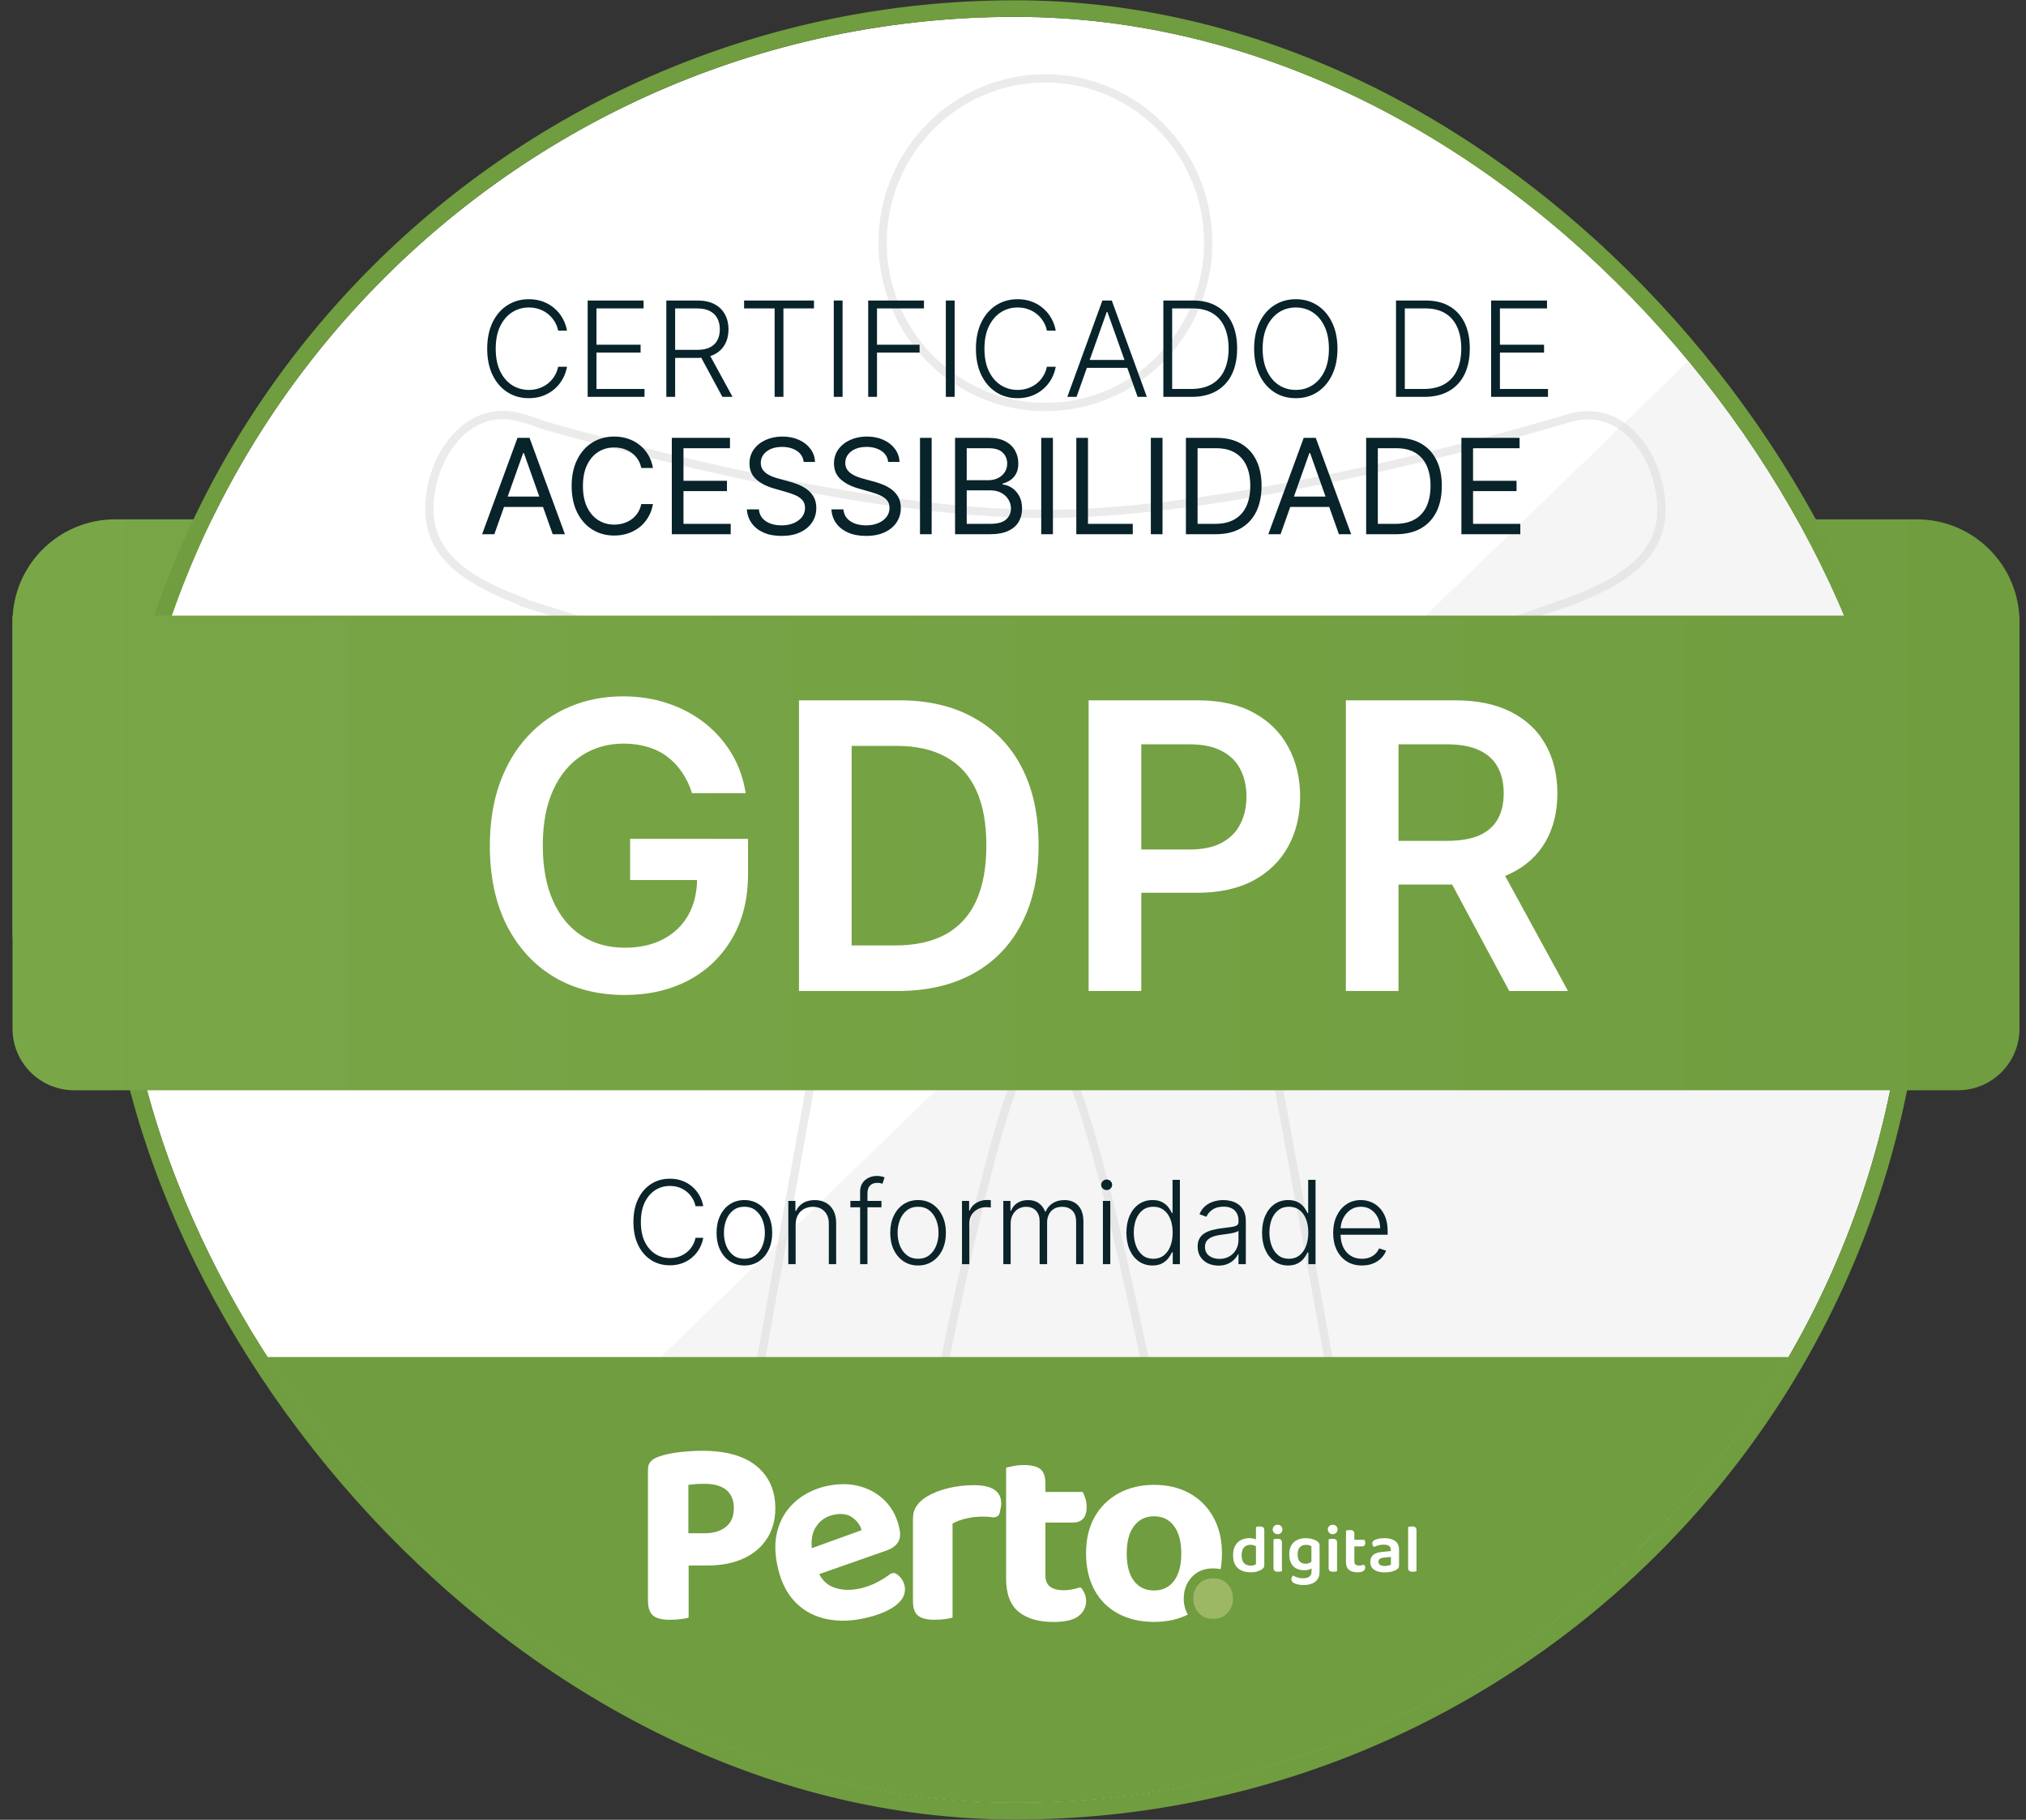
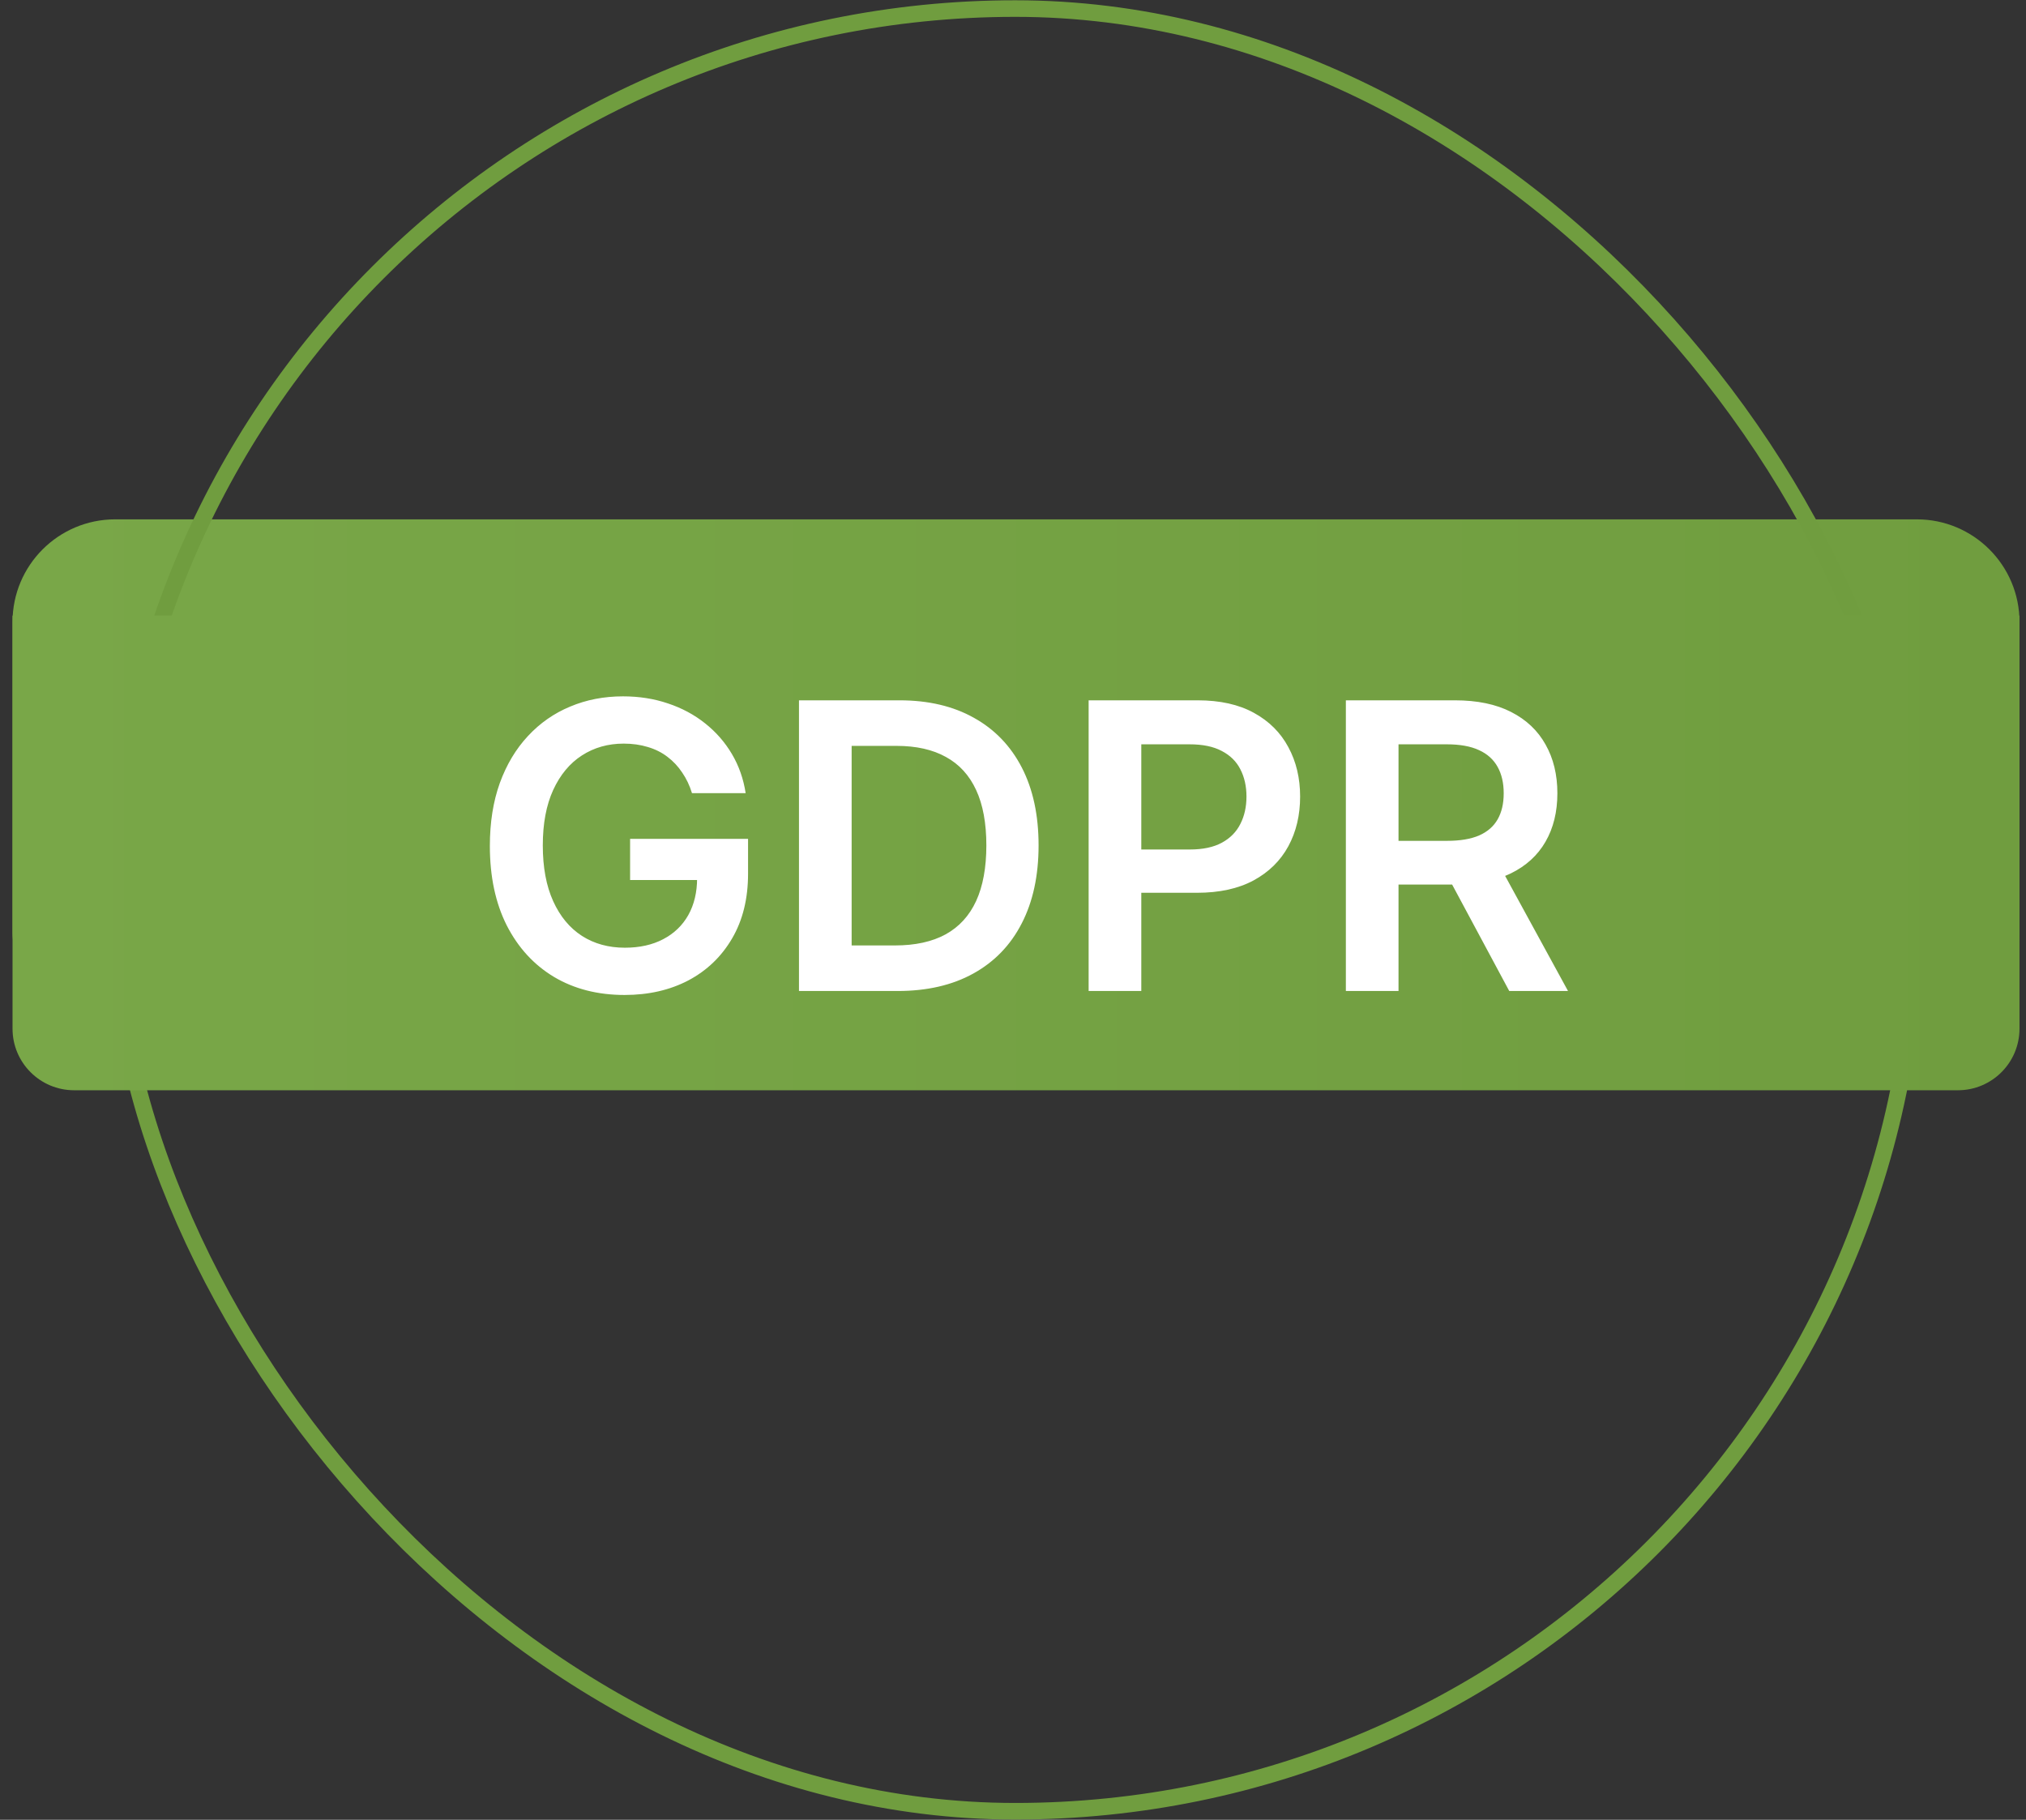
<svg xmlns="http://www.w3.org/2000/svg" width="118" height="106" viewBox="0 0 118 106" fill="none">
  <rect x="0" y="0" width="118" height="106" fill="#333333" stroke="none" />
  <path d="M0.73 36.23C0.73 32.928 3.406 30.251 6.708 30.251H111.642C114.944 30.251 117.621 32.928 117.621 36.23V54.313C117.621 56.294 116.015 57.9 114.034 57.9H4.317C2.336 57.9 0.73 56.294 0.73 54.313L0.73 36.23Z" fill="url(#paint0_linear_233_1827)" />
  <g clip-path="url(#clip0_233_1827)">
-     <rect x="7.113" y="0.981" width="104.037" height="104.037" rx="52.019" fill="white" />
    <path d="M60.887 4.565C66.117 4.565 70.369 8.853 70.369 14.136C70.369 19.419 66.117 23.707 60.887 23.707C55.657 23.707 51.406 19.419 51.406 14.136C51.406 8.853 55.657 4.566 60.887 4.565Z" stroke="#BABABA" stroke-opacity="0.3" stroke-width="0.482" />
-     <path d="M26.487 25.538C27.415 24.472 28.714 23.894 30.258 24.304H30.259C30.717 24.424 31.177 24.578 31.621 24.751L31.632 24.755L31.642 24.758C36.205 26.071 50.508 29.936 60.808 29.936C71.908 29.936 87.619 25.474 90.845 24.512H90.846C91.018 24.46 91.19 24.407 91.362 24.355L91.413 24.342L91.5 24.324L91.508 24.323L91.515 24.321C93.058 23.911 94.357 24.494 95.285 25.564C96.221 26.642 96.768 28.205 96.768 29.694C96.768 31.151 96.116 32.222 95.117 33.067C94.234 33.813 93.086 34.377 91.885 34.857L91.367 35.059L91.362 35.06C91.283 35.093 91.194 35.121 91.127 35.135L91.111 35.139L91.095 35.145L75.59 40.61L75.585 40.612C74.572 40.995 73.842 41.388 73.337 41.736C72.839 42.08 72.542 42.391 72.42 42.615L72.391 42.669V42.676C72.169 43.103 71.675 44.546 72.202 48.44L72.325 49.269L73.33 57.145L73.332 57.159L78.975 87.769L78.977 87.775C79.03 88.025 79.079 88.243 79.112 88.478V88.478C79.311 89.829 78.919 91.153 78.017 92.14C77.116 93.126 75.69 93.791 73.795 93.791C72.158 93.791 71.001 93.226 70.169 92.287C69.433 91.457 68.938 90.319 68.608 88.981L68.476 88.394C68.475 88.391 68.474 88.386 68.473 88.38C68.471 88.367 68.467 88.346 68.462 88.32C68.453 88.268 68.439 88.191 68.42 88.09C68.383 87.887 68.328 87.59 68.257 87.212C68.115 86.456 67.91 85.377 67.656 84.082C67.15 81.492 66.448 78.038 65.67 74.584C64.893 71.131 64.038 67.671 63.225 65.072C62.819 63.775 62.42 62.682 62.042 61.91C61.854 61.526 61.665 61.209 61.477 60.984C61.297 60.771 61.073 60.589 60.808 60.589C60.543 60.589 60.32 60.772 60.141 60.985C59.953 61.21 59.767 61.526 59.58 61.911C59.207 62.683 58.813 63.776 58.413 65.073C57.613 67.672 56.775 71.132 56.015 74.585C55.255 78.04 54.57 81.494 54.076 84.084C53.83 85.379 53.63 86.458 53.492 87.214C53.424 87.591 53.37 87.888 53.334 88.091C53.316 88.192 53.301 88.27 53.292 88.322C53.288 88.348 53.285 88.368 53.282 88.381L53.279 88.397C52.962 89.989 52.436 91.338 51.593 92.287C50.759 93.226 49.598 93.791 47.96 93.791C46.066 93.791 44.644 93.126 43.745 92.142C42.846 91.157 42.454 89.838 42.643 88.497L42.675 88.28C42.692 88.193 42.71 88.105 42.728 88.018V88.013L48.302 57.123L48.303 57.111L49.31 49.226C49.405 48.586 49.598 47.339 49.677 46.019C49.755 44.706 49.725 43.275 49.349 42.294L49.348 42.292C49.225 41.976 49.036 41.631 48.652 41.281C48.271 40.935 47.708 40.593 46.849 40.263L46.842 40.26L46.834 40.258L30.474 35.106V35.065L30.32 35.006C28.953 34.482 27.618 33.867 26.627 33.018C25.645 32.175 25.005 31.108 25.005 29.659C25.005 28.17 25.552 26.612 26.487 25.538ZM72.444 42.596L72.441 42.599L72.442 42.597L72.443 42.596H72.444Z" stroke="#BABABA" stroke-opacity="0.3" stroke-width="0.482" />
    <rect opacity="0.29" width="86.432" height="115.498" transform="matrix(0.761 0.649 -0.718 0.696 109.73 9.977)" fill="#DEDEDE" />
    <rect x="12.523" y="79.045" width="94.387" height="28.663" fill="#709D3F" />
    <path d="M44.074 85.405C43.352 84.805 42.29 84.505 40.888 84.505C40.503 84.505 40.072 84.531 39.594 84.583C39.116 84.635 38.706 84.724 38.364 84.849C38.176 84.912 38.026 85.001 37.912 85.115C37.797 85.23 37.74 85.387 37.74 85.585V93.222C37.74 93.639 37.836 93.931 38.029 94.098C38.221 94.265 38.55 94.349 39.018 94.349C39.236 94.349 39.449 94.335 39.657 94.309C39.84 94.286 39.979 94.26 40.074 94.234C40.114 94.223 40.108 94.182 40.108 94.182V91.187H41.184C42.014 91.187 42.726 91.049 43.318 90.772C43.91 90.496 44.364 90.107 44.681 89.607C44.998 89.106 45.157 88.522 45.157 87.854C45.157 86.821 44.795 86.005 44.074 85.405ZM42.282 88.934C41.975 89.184 41.557 89.309 41.028 89.309H40.093V86.492C40.238 86.472 40.386 86.456 40.537 86.445C40.687 86.435 40.856 86.43 41.043 86.43C41.594 86.43 42.014 86.55 42.305 86.79C42.596 87.03 42.742 87.384 42.742 87.854C42.742 88.323 42.588 88.683 42.282 88.934Z" fill="white" />
    <path d="M52.443 91.882C52.352 91.779 52.25 91.696 52.137 91.635C52.091 91.61 51.917 91.635 51.875 91.667C51.682 91.816 51.44 91.971 51.15 92.131C50.796 92.326 50.404 92.465 49.976 92.548C49.445 92.65 48.963 92.618 48.53 92.451C48.183 92.318 47.912 92.064 47.715 91.688L51.614 90.321C51.912 90.221 52.132 90.073 52.275 89.875C52.417 89.678 52.458 89.42 52.397 89.103C52.276 88.468 52.022 87.938 51.634 87.513C51.246 87.088 50.763 86.785 50.184 86.604C49.605 86.424 48.963 86.401 48.26 86.536C47.78 86.628 47.333 86.794 46.919 87.033C46.504 87.272 46.151 87.582 45.858 87.962C45.566 88.342 45.361 88.793 45.243 89.315C45.126 89.837 45.13 90.425 45.255 91.081C45.425 91.973 45.745 92.681 46.215 93.207C46.685 93.733 47.263 94.084 47.947 94.26C48.631 94.437 49.365 94.45 50.151 94.299C50.692 94.195 51.164 94.051 51.568 93.867C51.972 93.683 52.274 93.466 52.475 93.215C52.675 92.964 52.746 92.684 52.688 92.377C52.653 92.192 52.571 92.028 52.443 91.882ZM47.539 88.913C47.785 88.542 48.138 88.312 48.597 88.224C49.035 88.14 49.391 88.199 49.662 88.402C49.933 88.604 50.106 88.847 50.181 89.13L47.282 90.177C47.23 89.671 47.315 89.25 47.539 88.913Z" fill="white" />
    <path d="M56.725 86.508C56.196 86.508 55.689 86.568 55.206 86.688C54.723 86.808 54.31 86.972 53.968 87.181C53.718 87.337 53.523 87.517 53.383 87.721C53.243 87.924 53.173 88.172 53.173 88.464V93.268C53.173 93.675 53.274 93.957 53.477 94.114C53.679 94.27 53.999 94.348 54.435 94.348C54.653 94.348 54.855 94.335 55.042 94.309C55.23 94.283 55.375 94.254 55.479 94.223V88.746C55.697 88.621 55.962 88.522 56.273 88.448C56.585 88.376 56.897 88.339 57.208 88.339C57.385 88.339 57.548 88.347 57.699 88.362C57.744 88.367 57.801 88.39 57.881 88.384C57.933 88.38 58.076 88.36 58.166 88.251C58.208 88.2 58.223 88.148 58.244 88.041C58.293 87.8 58.314 87.68 58.314 87.572C58.314 86.863 57.785 86.508 56.725 86.508Z" fill="white" />
    <path d="M62.983 92.506C62.97 92.49 62.919 92.446 62.841 92.476C62.727 92.52 62.628 92.542 62.47 92.574C62.288 92.611 62.119 92.629 61.964 92.629C61.621 92.629 61.356 92.561 61.169 92.425C60.982 92.29 60.889 92.076 60.889 91.784V88.685H62.509C62.748 88.685 62.937 88.612 63.078 88.466C63.218 88.32 63.288 88.09 63.288 87.777C63.288 87.59 63.262 87.417 63.21 87.261C63.166 87.127 63.113 87.025 63.077 86.94C63.06 86.901 63.02 86.901 63.02 86.901H60.889V86.431C60.889 86.014 60.79 85.727 60.593 85.571C60.395 85.414 60.073 85.336 59.627 85.336C59.419 85.336 59.221 85.354 59.035 85.391C58.901 85.417 58.789 85.442 58.698 85.465C58.671 85.472 58.645 85.478 58.622 85.485C58.595 85.494 58.598 85.516 58.598 85.516V91.94C58.598 92.838 58.84 93.484 59.323 93.881C59.806 94.277 60.483 94.475 61.356 94.475C62.041 94.475 62.53 94.36 62.821 94.131C63.111 93.902 63.257 93.609 63.257 93.255C63.257 93.077 63.223 92.921 63.156 92.785C63.099 92.671 63.051 92.59 62.983 92.506Z" fill="white" />
    <path d="M70.671 88.376C70.339 87.776 69.877 87.312 69.285 86.983C68.693 86.655 68.002 86.49 67.213 86.49C66.433 86.49 65.745 86.655 65.148 86.983C64.551 87.312 64.086 87.771 63.754 88.36C63.421 88.95 63.255 89.657 63.255 90.481C63.255 91.305 63.419 92.017 63.746 92.617C64.073 93.217 64.535 93.676 65.133 93.994C65.73 94.312 66.423 94.472 67.213 94.472C67.96 94.472 68.617 94.33 69.184 94.047C69.025 93.774 68.945 93.462 68.945 93.11C68.945 92.618 69.1 92.203 69.411 91.864C69.722 91.525 70.136 91.356 70.652 91.356C70.808 91.356 70.955 91.371 71.092 91.4C71.144 91.111 71.17 90.804 71.17 90.481C71.17 89.678 71.004 88.976 70.671 88.376ZM68.381 92.077C68.101 92.453 67.711 92.641 67.213 92.641C66.714 92.641 66.325 92.455 66.044 92.085C65.764 91.715 65.623 91.18 65.623 90.481C65.623 89.792 65.766 89.26 66.052 88.885C66.337 88.509 66.724 88.321 67.213 88.321C67.711 88.321 68.101 88.512 68.381 88.892C68.662 89.273 68.802 89.803 68.802 90.481C68.802 91.169 68.662 91.702 68.381 92.077Z" fill="white" />
    <path d="M69.501 93.112C69.501 92.781 69.606 92.502 69.815 92.274C70.024 92.046 70.303 91.932 70.65 91.932C71.006 91.932 71.289 92.046 71.498 92.274C71.707 92.502 71.812 92.781 71.812 93.112C71.812 93.443 71.707 93.723 71.498 93.951C71.289 94.179 71.006 94.293 70.65 94.293C70.303 94.293 70.024 94.179 69.815 93.951C69.606 93.723 69.501 93.443 69.501 93.112Z" fill="#9CB865" />
    <path d="M73.574 88.963C73.532 88.93 73.463 88.913 73.368 88.913C73.323 88.913 73.281 88.917 73.24 88.925C73.199 88.933 73.169 88.94 73.151 88.945V89.667C73.118 89.653 73.082 89.64 73.042 89.628C72.961 89.605 72.872 89.593 72.775 89.593C72.598 89.593 72.437 89.628 72.292 89.698C72.147 89.768 72.032 89.877 71.946 90.026C71.86 90.174 71.817 90.364 71.817 90.594C71.817 90.819 71.859 91.005 71.944 91.153C72.028 91.299 72.148 91.408 72.302 91.478C72.456 91.549 72.638 91.584 72.846 91.584C72.986 91.584 73.111 91.567 73.22 91.534C73.329 91.501 73.416 91.463 73.479 91.421C73.534 91.386 73.575 91.35 73.6 91.311C73.625 91.273 73.637 91.225 73.637 91.166V89.14C73.637 89.055 73.616 88.996 73.574 88.963ZM73.024 91.17C72.974 91.186 72.913 91.194 72.842 91.194C72.681 91.194 72.553 91.147 72.458 91.051C72.363 90.956 72.316 90.805 72.316 90.598C72.316 90.452 72.338 90.334 72.383 90.242C72.428 90.151 72.49 90.085 72.569 90.044C72.648 90.003 72.737 89.982 72.834 89.982C72.924 89.982 73.003 89.997 73.072 90.026C73.1 90.038 73.126 90.052 73.151 90.066V91.115C73.116 91.136 73.074 91.154 73.024 91.17Z" fill="white" />
    <path d="M74.411 89.363C74.496 89.363 74.563 89.336 74.615 89.281C74.666 89.227 74.692 89.163 74.692 89.089C74.692 89.012 74.666 88.947 74.615 88.894C74.563 88.841 74.496 88.814 74.411 88.814C74.329 88.814 74.261 88.841 74.207 88.894C74.153 88.947 74.126 89.012 74.126 89.089C74.126 89.163 74.153 89.227 74.207 89.281C74.261 89.336 74.329 89.363 74.411 89.363Z" fill="white" />
    <path d="M74.398 89.633C74.351 89.633 74.306 89.636 74.266 89.643C74.225 89.649 74.194 89.657 74.173 89.665V91.326C74.173 91.411 74.195 91.469 74.24 91.503C74.285 91.536 74.352 91.552 74.442 91.552C74.489 91.552 74.533 91.549 74.572 91.542C74.612 91.536 74.642 91.528 74.663 91.52V89.863C74.663 89.776 74.642 89.716 74.6 89.683C74.558 89.649 74.49 89.633 74.398 89.633Z" fill="white" />
    <path d="M76.814 89.871C76.786 89.83 76.75 89.795 76.705 89.766C76.637 89.721 76.545 89.681 76.43 89.646C76.316 89.612 76.191 89.595 76.056 89.595C75.867 89.595 75.698 89.63 75.552 89.7C75.406 89.77 75.292 89.875 75.212 90.014C75.131 90.153 75.091 90.326 75.091 90.533C75.091 90.758 75.131 90.939 75.21 91.077C75.289 91.215 75.394 91.314 75.526 91.373C75.658 91.433 75.802 91.463 75.957 91.463C76.074 91.463 76.173 91.448 76.256 91.419C76.308 91.401 76.351 91.381 76.389 91.36V91.542C76.389 91.677 76.344 91.776 76.254 91.838C76.165 91.9 76.041 91.931 75.882 91.931C75.772 91.931 75.667 91.916 75.568 91.884C75.469 91.852 75.386 91.815 75.32 91.772C75.291 91.791 75.266 91.819 75.245 91.856C75.224 91.893 75.214 91.936 75.214 91.983C75.214 92.076 75.257 92.149 75.344 92.202C75.392 92.231 75.466 92.259 75.568 92.285C75.669 92.312 75.789 92.325 75.926 92.325C76.1 92.325 76.258 92.298 76.399 92.245C76.54 92.192 76.651 92.11 76.733 91.997C76.815 91.884 76.856 91.738 76.856 91.558V90.02C76.856 89.962 76.842 89.912 76.814 89.871ZM76.037 91.085C75.907 91.085 75.799 91.044 75.71 90.962C75.622 90.88 75.578 90.737 75.578 90.533C75.578 90.347 75.623 90.209 75.714 90.119C75.805 90.029 75.923 89.984 76.068 89.984C76.142 89.984 76.204 89.992 76.254 90.008C76.304 90.024 76.347 90.043 76.381 90.064V90.968C76.351 90.991 76.317 91.013 76.28 91.033C76.218 91.068 76.137 91.085 76.037 91.085Z" fill="white" />
    <path d="M77.622 89.362C77.706 89.362 77.774 89.335 77.826 89.28C77.877 89.226 77.903 89.162 77.903 89.088C77.903 89.011 77.877 88.946 77.826 88.893C77.774 88.84 77.706 88.814 77.622 88.814C77.54 88.814 77.472 88.84 77.418 88.893C77.364 88.946 77.337 89.011 77.337 89.088C77.337 89.162 77.364 89.226 77.418 89.28C77.472 89.335 77.54 89.362 77.622 89.362Z" fill="white" />
    <path d="M77.609 89.632C77.561 89.632 77.517 89.635 77.476 89.642C77.435 89.648 77.404 89.656 77.383 89.664V91.325C77.383 91.41 77.406 91.469 77.451 91.502C77.495 91.535 77.563 91.551 77.652 91.551C77.7 91.551 77.743 91.548 77.783 91.541C77.823 91.535 77.853 91.528 77.874 91.519V89.862C77.874 89.775 77.853 89.715 77.811 89.681C77.768 89.648 77.701 89.632 77.609 89.632Z" fill="white" />
    <path d="M79.439 91.135C79.404 91.151 79.363 91.164 79.314 91.175C79.265 91.185 79.22 91.191 79.177 91.191C79.082 91.191 79.009 91.172 78.958 91.135C78.906 91.098 78.881 91.036 78.881 90.948V90.074H79.347C79.398 90.074 79.439 90.057 79.47 90.024C79.502 89.991 79.518 89.941 79.518 89.875C79.518 89.838 79.512 89.802 79.5 89.768C79.488 89.734 79.477 89.707 79.466 89.688H78.881V89.347C78.881 89.262 78.859 89.203 78.817 89.17C78.775 89.137 78.708 89.12 78.616 89.12C78.571 89.12 78.528 89.124 78.487 89.132C78.446 89.14 78.415 89.148 78.394 89.156V90.984C78.394 91.196 78.454 91.349 78.574 91.443C78.694 91.537 78.858 91.584 79.067 91.584C79.22 91.584 79.332 91.559 79.405 91.508C79.477 91.458 79.514 91.395 79.514 91.318C79.514 91.275 79.506 91.24 79.49 91.21C79.474 91.181 79.457 91.156 79.439 91.135Z" fill="white" />
    <path d="M80.658 91.589C80.394 91.589 80.187 91.538 80.037 91.436C79.886 91.334 79.811 91.182 79.811 90.981C79.811 90.803 79.867 90.668 79.979 90.573C80.091 90.479 80.254 90.422 80.468 90.4L81.006 90.345V90.273C81.006 90.167 80.97 90.091 80.897 90.043C80.825 89.995 80.722 89.971 80.591 89.971C80.488 89.971 80.387 89.985 80.29 90.011C80.192 90.037 80.105 90.069 80.029 90.106C80.002 90.085 79.978 90.056 79.957 90.019C79.936 89.982 79.926 89.944 79.926 89.904C79.926 89.808 79.978 89.738 80.084 89.693C80.158 89.659 80.244 89.633 80.343 89.618C80.442 89.602 80.54 89.594 80.638 89.594C80.896 89.594 81.102 89.649 81.255 89.759C81.408 89.869 81.485 90.041 81.485 90.277V91.191C81.485 91.255 81.469 91.305 81.439 91.342C81.409 91.379 81.37 91.413 81.322 91.442C81.249 91.484 81.155 91.519 81.041 91.547C80.928 91.575 80.8 91.589 80.658 91.589ZM80.658 91.215C80.737 91.215 80.808 91.207 80.871 91.191C80.935 91.175 80.981 91.158 81.01 91.14V90.687L80.618 90.726C80.51 90.734 80.428 90.757 80.371 90.796C80.314 90.834 80.286 90.891 80.286 90.965C80.286 91.042 80.316 91.103 80.377 91.148C80.437 91.193 80.531 91.215 80.658 91.215Z" fill="white" />
-     <path d="M82.5 90.752L82.013 90.728V88.944C82.032 88.939 82.061 88.932 82.102 88.924C82.143 88.916 82.186 88.912 82.231 88.912C82.326 88.912 82.394 88.929 82.436 88.962C82.479 88.995 82.5 89.054 82.5 89.139V90.752ZM82.013 90.478L82.5 90.502V91.519C82.479 91.527 82.448 91.534 82.409 91.541C82.369 91.548 82.326 91.551 82.278 91.551C82.189 91.551 82.122 91.534 82.078 91.501C82.035 91.468 82.013 91.409 82.013 91.324V90.478Z" fill="white" />
-     <path d="M33.024 19.259H32.508C32.47 19.067 32.401 18.889 32.3 18.727C32.201 18.562 32.077 18.419 31.927 18.297C31.777 18.174 31.608 18.079 31.418 18.012C31.228 17.944 31.022 17.91 30.801 17.91C30.447 17.91 30.123 18.002 29.831 18.187C29.54 18.372 29.307 18.643 29.132 19.001C28.958 19.357 28.872 19.794 28.872 20.311C28.872 20.832 28.958 21.27 29.132 21.626C29.307 21.983 29.54 22.253 29.831 22.438C30.123 22.62 30.447 22.712 30.801 22.712C31.022 22.712 31.228 22.678 31.418 22.61C31.608 22.543 31.777 22.448 31.927 22.328C32.077 22.206 32.201 22.062 32.3 21.898C32.401 21.733 32.47 21.555 32.508 21.363H33.024C32.978 21.621 32.892 21.861 32.766 22.084C32.642 22.305 32.483 22.499 32.289 22.665C32.097 22.831 31.876 22.961 31.626 23.054C31.376 23.147 31.101 23.194 30.801 23.194C30.33 23.194 29.911 23.076 29.546 22.84C29.18 22.603 28.894 22.268 28.685 21.837C28.479 21.406 28.376 20.897 28.376 20.311C28.376 19.724 28.479 19.216 28.685 18.784C28.894 18.353 29.18 18.02 29.546 17.784C29.911 17.547 30.33 17.428 30.801 17.428C31.101 17.428 31.376 17.474 31.626 17.568C31.876 17.659 32.097 17.789 32.289 17.957C32.483 18.123 32.642 18.317 32.766 18.538C32.892 18.759 32.978 18.999 33.024 19.259ZM34.227 23.117V17.505H37.483V17.965H34.74V20.078H37.31V20.538H34.74V22.657H37.538V23.117H34.227ZM38.809 23.117V17.505H40.621C41.019 17.505 41.352 17.577 41.619 17.721C41.887 17.864 42.089 18.062 42.224 18.316C42.361 18.568 42.43 18.858 42.43 19.184C42.43 19.512 42.361 19.8 42.224 20.05C42.089 20.301 41.888 20.496 41.621 20.637C41.355 20.778 41.024 20.848 40.629 20.848H39.086V20.379H40.616C40.908 20.379 41.151 20.331 41.344 20.234C41.54 20.137 41.685 19.999 41.78 19.82C41.877 19.641 41.925 19.429 41.925 19.184C41.925 18.94 41.877 18.726 41.78 18.543C41.684 18.359 41.537 18.216 41.342 18.116C41.148 18.015 40.903 17.965 40.607 17.965H39.322V23.117H38.809ZM41.284 20.585L42.666 23.117H42.074L40.706 20.585H41.284ZM43.338 17.965V17.505H47.408V17.965H45.629V23.117H45.117V17.965H43.338ZM49.074 17.505V23.117H48.562V17.505H49.074ZM50.566 23.117V17.505H53.814V17.965H51.079V20.078H53.559V20.538H51.079V23.117H50.566ZM55.601 17.505V23.117H55.088V17.505H55.601ZM61.489 19.259H60.974C60.935 19.067 60.866 18.889 60.765 18.727C60.667 18.562 60.542 18.419 60.393 18.297C60.243 18.174 60.073 18.079 59.883 18.012C59.693 17.944 59.487 17.91 59.266 17.91C58.912 17.91 58.589 18.002 58.296 18.187C58.006 18.372 57.773 18.643 57.597 19.001C57.424 19.357 57.337 19.794 57.337 20.311C57.337 20.832 57.424 21.27 57.597 21.626C57.773 21.983 58.006 22.253 58.296 22.438C58.589 22.62 58.912 22.712 59.266 22.712C59.487 22.712 59.693 22.678 59.883 22.61C60.073 22.543 60.243 22.448 60.393 22.328C60.542 22.206 60.667 22.062 60.765 21.898C60.866 21.733 60.935 21.555 60.974 21.363H61.489C61.443 21.621 61.357 21.861 61.231 22.084C61.107 22.305 60.948 22.499 60.754 22.665C60.563 22.831 60.342 22.961 60.091 23.054C59.841 23.147 59.566 23.194 59.266 23.194C58.795 23.194 58.377 23.076 58.011 22.84C57.646 22.603 57.359 22.268 57.151 21.837C56.944 21.406 56.841 20.897 56.841 20.311C56.841 19.724 56.944 19.216 57.151 18.784C57.359 18.353 57.646 18.02 58.011 17.784C58.377 17.547 58.795 17.428 59.266 17.428C59.566 17.428 59.841 17.474 60.091 17.568C60.342 17.659 60.563 17.789 60.754 17.957C60.948 18.123 61.107 18.317 61.231 18.538C61.357 18.759 61.443 18.999 61.489 19.259ZM62.701 23.117H62.164L64.206 17.505H64.754L66.795 23.117H66.258L64.499 18.171H64.46L62.701 23.117ZM63.087 20.966H65.872V21.426H63.087V20.966ZM69.401 23.117H67.757V17.505H69.5C70.035 17.505 70.493 17.616 70.873 17.839C71.255 18.062 71.547 18.381 71.75 18.798C71.953 19.215 72.054 19.714 72.054 20.297C72.054 20.886 71.95 21.391 71.742 21.813C71.535 22.233 71.234 22.555 70.838 22.78C70.443 23.005 69.964 23.117 69.401 23.117ZM68.27 22.657H69.371C69.854 22.657 70.257 22.562 70.583 22.372C70.908 22.182 71.152 21.91 71.314 21.558C71.477 21.205 71.558 20.785 71.558 20.297C71.556 19.813 71.476 19.396 71.317 19.047C71.16 18.698 70.926 18.431 70.616 18.244C70.307 18.058 69.925 17.965 69.47 17.965H68.27V22.657ZM77.898 20.311C77.898 20.895 77.794 21.404 77.585 21.837C77.377 22.268 77.09 22.603 76.725 22.84C76.361 23.076 75.943 23.194 75.47 23.194C74.997 23.194 74.577 23.076 74.212 22.84C73.848 22.603 73.562 22.268 73.354 21.837C73.148 21.404 73.044 20.895 73.044 20.311C73.044 19.726 73.148 19.218 73.354 18.787C73.562 18.354 73.849 18.02 74.215 17.784C74.58 17.547 74.998 17.428 75.47 17.428C75.943 17.428 76.361 17.547 76.725 17.784C77.09 18.02 77.377 18.354 77.585 18.787C77.794 19.218 77.898 19.726 77.898 20.311ZM77.399 20.311C77.399 19.808 77.315 19.378 77.147 19.02C76.979 18.66 76.75 18.385 76.459 18.195C76.169 18.005 75.839 17.91 75.47 17.91C75.103 17.91 74.774 18.005 74.483 18.195C74.193 18.385 73.963 18.659 73.793 19.017C73.624 19.375 73.54 19.807 73.54 20.311C73.54 20.813 73.624 21.244 73.793 21.602C73.961 21.96 74.19 22.235 74.48 22.427C74.771 22.617 75.101 22.712 75.47 22.712C75.839 22.712 76.169 22.617 76.459 22.427C76.751 22.237 76.982 21.962 77.15 21.604C77.318 21.244 77.401 20.813 77.399 20.311ZM82.952 23.117H81.308V17.505H83.051C83.586 17.505 84.044 17.616 84.424 17.839C84.806 18.062 85.098 18.381 85.301 18.798C85.504 19.215 85.605 19.714 85.605 20.297C85.605 20.886 85.501 21.391 85.293 21.813C85.086 22.233 84.785 22.555 84.388 22.78C83.993 23.005 83.515 23.117 82.952 23.117ZM81.82 22.657H82.922C83.404 22.657 83.808 22.562 84.133 22.372C84.459 22.182 84.702 21.91 84.865 21.558C85.028 21.205 85.109 20.785 85.109 20.297C85.107 19.813 85.027 19.396 84.868 19.047C84.711 18.698 84.477 18.431 84.166 18.244C83.857 18.058 83.476 17.965 83.021 17.965H81.82V22.657ZM86.847 23.117V17.505L90.103 17.505V17.965L87.36 17.965V20.078H89.93V20.538H87.36V22.657H90.158V23.117H86.847ZM28.792 31.117H28.08L30.14 25.505H30.842L32.903 31.117H32.191L30.513 26.392H30.469L28.792 31.117ZM29.055 28.925H31.927V29.528H29.055V28.925ZM38.03 27.259H37.35C37.31 27.063 37.24 26.891 37.139 26.743C37.041 26.595 36.92 26.471 36.777 26.371C36.637 26.268 36.48 26.192 36.309 26.14C36.137 26.089 35.958 26.064 35.772 26.064C35.432 26.064 35.124 26.149 34.848 26.321C34.574 26.493 34.356 26.746 34.193 27.08C34.032 27.415 33.952 27.825 33.952 28.311C33.952 28.797 34.032 29.207 34.193 29.541C34.356 29.876 34.574 30.129 34.848 30.3C35.124 30.472 35.432 30.558 35.772 30.558C35.958 30.558 36.137 30.532 36.309 30.481C36.48 30.43 36.637 30.354 36.777 30.254C36.92 30.152 37.041 30.026 37.139 29.878C37.24 29.729 37.31 29.557 37.35 29.363H38.03C37.979 29.65 37.886 29.907 37.75 30.133C37.615 30.36 37.447 30.553 37.246 30.712C37.045 30.869 36.819 30.988 36.569 31.071C36.321 31.153 36.055 31.194 35.772 31.194C35.293 31.194 34.867 31.077 34.495 30.843C34.122 30.609 33.829 30.277 33.615 29.846C33.401 29.414 33.294 28.903 33.294 28.311C33.294 27.719 33.401 27.207 33.615 26.776C33.829 26.345 34.122 26.012 34.495 25.779C34.867 25.545 35.293 25.428 35.772 25.428C36.055 25.428 36.321 25.469 36.569 25.551C36.819 25.633 37.045 25.754 37.246 25.913C37.447 26.07 37.615 26.262 37.75 26.488C37.886 26.713 37.979 26.97 38.03 27.259ZM39.128 31.117V25.505H42.515V26.108H39.808V28.004H42.34V28.607H39.808V30.514H42.559V31.117H39.128ZM46.81 26.908C46.777 26.63 46.644 26.414 46.41 26.261C46.176 26.108 45.889 26.031 45.549 26.031C45.301 26.031 45.083 26.071 44.897 26.151C44.712 26.232 44.568 26.342 44.464 26.483C44.362 26.624 44.31 26.784 44.31 26.962C44.31 27.112 44.346 27.241 44.417 27.349C44.49 27.455 44.584 27.544 44.697 27.615C44.81 27.684 44.929 27.742 45.053 27.787C45.177 27.831 45.292 27.867 45.396 27.894L45.966 28.048C46.112 28.086 46.275 28.139 46.454 28.207C46.635 28.274 46.807 28.367 46.972 28.483C47.138 28.599 47.275 28.747 47.383 28.927C47.49 29.108 47.544 29.33 47.544 29.593C47.544 29.897 47.465 30.171 47.306 30.416C47.149 30.66 46.919 30.855 46.615 30.999C46.314 31.144 45.947 31.216 45.516 31.216C45.114 31.216 44.766 31.151 44.472 31.021C44.18 30.892 43.95 30.711 43.782 30.479C43.615 30.247 43.521 29.977 43.499 29.67H44.201C44.219 29.882 44.29 30.058 44.415 30.196C44.541 30.333 44.7 30.436 44.892 30.503C45.085 30.569 45.293 30.602 45.516 30.602C45.776 30.602 46.009 30.56 46.215 30.476C46.422 30.39 46.585 30.271 46.706 30.12C46.826 29.966 46.887 29.787 46.887 29.582C46.887 29.396 46.834 29.244 46.73 29.128C46.626 29.011 46.489 28.916 46.319 28.843C46.149 28.77 45.966 28.706 45.769 28.651L45.078 28.453C44.639 28.327 44.292 28.147 44.036 27.913C43.781 27.68 43.653 27.374 43.653 26.995C43.653 26.681 43.738 26.407 43.908 26.173C44.079 25.938 44.31 25.755 44.598 25.625C44.889 25.494 45.213 25.428 45.571 25.428C45.933 25.428 46.255 25.493 46.536 25.622C46.817 25.75 47.04 25.926 47.205 26.149C47.371 26.372 47.459 26.625 47.468 26.908H46.81ZM51.731 26.908C51.698 26.63 51.565 26.414 51.331 26.261C51.097 26.108 50.81 26.031 50.471 26.031C50.222 26.031 50.005 26.071 49.818 26.151C49.634 26.232 49.489 26.342 49.385 26.483C49.283 26.624 49.232 26.784 49.232 26.962C49.232 27.112 49.267 27.241 49.339 27.349C49.412 27.455 49.505 27.544 49.618 27.615C49.731 27.684 49.85 27.742 49.974 27.787C50.099 27.831 50.213 27.867 50.317 27.894L50.887 28.048C51.033 28.086 51.196 28.139 51.375 28.207C51.556 28.274 51.728 28.367 51.893 28.483C52.059 28.599 52.196 28.747 52.304 28.927C52.412 29.108 52.466 29.33 52.466 29.593C52.466 29.897 52.386 30.171 52.227 30.416C52.07 30.66 51.84 30.855 51.537 30.999C51.235 31.144 50.869 31.216 50.438 31.216C50.036 31.216 49.688 31.151 49.394 31.021C49.101 30.892 48.871 30.711 48.703 30.479C48.537 30.247 48.443 29.977 48.421 29.67H49.122C49.141 29.882 49.212 30.058 49.336 30.196C49.462 30.333 49.621 30.436 49.813 30.503C50.007 30.569 50.215 30.602 50.438 30.602C50.697 30.602 50.93 30.56 51.136 30.476C51.343 30.39 51.507 30.271 51.627 30.12C51.748 29.966 51.808 29.787 51.808 29.582C51.808 29.396 51.756 29.244 51.652 29.128C51.548 29.011 51.411 28.916 51.241 28.843C51.071 28.77 50.887 28.706 50.69 28.651L49.999 28.453C49.561 28.327 49.214 28.147 48.958 27.913C48.702 27.68 48.574 27.374 48.574 26.995C48.574 26.681 48.659 26.407 48.829 26.173C49.001 25.938 49.231 25.755 49.52 25.625C49.81 25.494 50.134 25.428 50.492 25.428C50.854 25.428 51.176 25.493 51.457 25.622C51.739 25.75 51.961 25.926 52.126 26.149C52.292 26.372 52.38 26.625 52.389 26.908H51.731ZM54.263 25.505V31.117H53.583V25.505H54.263ZM55.626 31.117V25.505H57.588C57.979 25.505 58.301 25.572 58.555 25.707C58.809 25.841 58.998 26.021 59.122 26.247C59.247 26.472 59.309 26.721 59.309 26.995C59.309 27.237 59.266 27.436 59.18 27.593C59.096 27.75 58.984 27.874 58.846 27.966C58.709 28.057 58.56 28.125 58.399 28.168V28.223C58.571 28.234 58.743 28.294 58.917 28.404C59.09 28.514 59.236 28.671 59.353 28.875C59.47 29.08 59.528 29.33 59.528 29.626C59.528 29.908 59.464 30.161 59.336 30.386C59.208 30.61 59.006 30.788 58.73 30.92C58.455 31.051 58.096 31.117 57.654 31.117H55.626ZM56.305 30.514H57.654C58.097 30.514 58.413 30.428 58.599 30.257C58.787 30.083 58.881 29.873 58.881 29.626C58.881 29.436 58.833 29.261 58.736 29.1C58.639 28.938 58.501 28.808 58.322 28.711C58.143 28.612 57.931 28.563 57.686 28.563H56.305V30.514ZM56.305 27.971H57.566C57.77 27.971 57.955 27.931 58.119 27.851C58.286 27.77 58.417 27.657 58.514 27.511C58.613 27.364 58.662 27.193 58.662 26.995C58.662 26.749 58.576 26.54 58.404 26.368C58.233 26.194 57.961 26.108 57.588 26.108H56.305V27.971ZM61.325 25.505V31.117H60.645V25.505H61.325ZM62.687 31.117V25.505H63.367V30.514H65.976V31.117H62.687ZM67.708 25.505V31.117H67.028V25.505H67.708ZM70.803 31.117H69.071V25.505H70.879C71.424 25.505 71.89 25.617 72.277 25.842C72.664 26.064 72.961 26.385 73.168 26.804C73.374 27.22 73.477 27.719 73.477 28.3C73.477 28.885 73.373 29.388 73.165 29.81C72.957 30.23 72.653 30.553 72.255 30.78C71.857 31.005 71.373 31.117 70.803 31.117ZM69.75 30.514H70.759C71.223 30.514 71.607 30.425 71.912 30.246C72.218 30.067 72.445 29.812 72.595 29.481C72.745 29.15 72.82 28.757 72.82 28.3C72.82 27.847 72.746 27.457 72.598 27.13C72.45 26.801 72.229 26.549 71.934 26.373C71.64 26.196 71.274 26.108 70.835 26.108H69.75V30.514ZM74.584 31.117H73.871L75.932 25.505H76.634L78.695 31.117H77.982L76.305 26.392H76.261L74.584 31.117ZM74.847 28.925H77.719V29.528H74.847V28.925ZM81.301 31.117H79.569V25.505H81.378C81.922 25.505 82.388 25.617 82.775 25.842C83.163 26.064 83.46 26.385 83.666 26.804C83.873 27.22 83.976 27.719 83.976 28.3C83.976 28.885 83.872 29.388 83.663 29.81C83.455 30.23 83.152 30.553 82.753 30.78C82.355 31.005 81.871 31.117 81.301 31.117ZM80.249 30.514H81.257C81.721 30.514 82.106 30.425 82.411 30.246C82.716 30.067 82.944 29.812 83.093 29.481C83.243 29.15 83.318 28.757 83.318 28.3C83.318 27.847 83.244 27.457 83.096 27.13C82.948 26.801 82.727 26.549 82.433 26.373C82.139 26.196 81.772 26.108 81.334 26.108H80.249V30.514ZM85.116 31.117V25.505H88.503V26.108H85.795V28.004H88.328V28.607H85.795V30.514H88.547V31.117H85.116Z" fill="#082329" />
    <path d="M40.959 70.258H40.508C40.475 70.091 40.414 69.936 40.326 69.793C40.24 69.649 40.131 69.524 40 69.417C39.869 69.31 39.72 69.227 39.554 69.167C39.388 69.108 39.208 69.079 39.014 69.079C38.704 69.079 38.421 69.159 38.165 69.321C37.911 69.482 37.707 69.72 37.554 70.033C37.402 70.345 37.326 70.727 37.326 71.179C37.326 71.635 37.402 72.019 37.554 72.33C37.707 72.642 37.911 72.879 38.165 73.04C38.421 73.2 38.704 73.28 39.014 73.28C39.208 73.28 39.388 73.25 39.554 73.191C39.72 73.132 39.869 73.05 40 72.944C40.131 72.837 40.24 72.712 40.326 72.568C40.414 72.424 40.475 72.268 40.508 72.1H40.959C40.919 72.326 40.844 72.536 40.734 72.731C40.625 72.924 40.486 73.094 40.316 73.239C40.148 73.385 39.955 73.498 39.736 73.58C39.517 73.661 39.276 73.702 39.014 73.702C38.602 73.702 38.236 73.599 37.916 73.393C37.596 73.185 37.345 72.892 37.163 72.515C36.982 72.138 36.892 71.692 36.892 71.179C36.892 70.666 36.982 70.221 37.163 69.844C37.345 69.466 37.596 69.174 37.916 68.968C38.236 68.76 38.602 68.657 39.014 68.657C39.276 68.657 39.517 68.697 39.736 68.779C39.955 68.859 40.148 68.972 40.316 69.119C40.486 69.265 40.625 69.434 40.734 69.628C40.844 69.821 40.919 70.031 40.959 70.258ZM43.355 73.712C43.037 73.712 42.756 73.631 42.511 73.469C42.268 73.308 42.078 73.085 41.94 72.8C41.803 72.514 41.734 72.184 41.734 71.81C41.734 71.433 41.803 71.101 41.94 70.815C42.078 70.527 42.268 70.303 42.511 70.143C42.756 69.982 43.037 69.901 43.355 69.901C43.673 69.901 43.954 69.982 44.197 70.143C44.44 70.305 44.63 70.529 44.768 70.815C44.907 71.101 44.976 71.433 44.976 71.81C44.976 72.184 44.907 72.514 44.77 72.8C44.633 73.085 44.441 73.308 44.197 73.469C43.954 73.631 43.673 73.712 43.355 73.712ZM43.355 73.321C43.611 73.321 43.828 73.252 44.005 73.114C44.182 72.977 44.317 72.794 44.408 72.565C44.501 72.337 44.547 72.085 44.547 71.81C44.547 71.535 44.501 71.282 44.408 71.052C44.317 70.822 44.182 70.637 44.005 70.498C43.828 70.359 43.611 70.29 43.355 70.29C43.101 70.29 42.884 70.359 42.705 70.498C42.528 70.637 42.393 70.822 42.3 71.052C42.209 71.282 42.163 71.535 42.163 71.81C42.163 72.085 42.209 72.337 42.3 72.565C42.393 72.794 42.528 72.977 42.705 73.114C42.883 73.252 43.099 73.321 43.355 73.321ZM46.34 71.333V73.635H45.913V69.951H46.328V70.529H46.367C46.453 70.341 46.587 70.19 46.769 70.076C46.953 69.961 47.18 69.903 47.45 69.903C47.698 69.903 47.916 69.956 48.103 70.059C48.291 70.162 48.438 70.313 48.541 70.513C48.647 70.712 48.7 70.958 48.7 71.249V73.635H48.273V71.275C48.273 70.973 48.188 70.734 48.019 70.558C47.851 70.382 47.625 70.294 47.343 70.294C47.149 70.294 46.977 70.336 46.827 70.419C46.677 70.502 46.557 70.622 46.47 70.779C46.383 70.934 46.34 71.118 46.34 71.333ZM51.339 69.951V70.323H49.529V69.951H51.339ZM50.095 73.635V69.412C50.095 69.214 50.14 69.047 50.231 68.911C50.324 68.775 50.445 68.672 50.593 68.601C50.742 68.531 50.9 68.496 51.066 68.496C51.178 68.496 51.27 68.505 51.344 68.525C51.419 68.542 51.478 68.56 51.522 68.577L51.397 68.951C51.365 68.942 51.326 68.931 51.279 68.918C51.233 68.905 51.175 68.899 51.104 68.899C50.919 68.899 50.776 68.951 50.675 69.055C50.574 69.159 50.524 69.307 50.524 69.501L50.522 73.635H50.095ZM53.471 73.712C53.153 73.712 52.872 73.631 52.627 73.469C52.384 73.308 52.194 73.085 52.056 72.8C51.919 72.514 51.85 72.184 51.85 71.81C51.85 71.433 51.919 71.101 52.056 70.815C52.194 70.527 52.384 70.303 52.627 70.143C52.872 69.982 53.153 69.901 53.471 69.901C53.789 69.901 54.07 69.982 54.313 70.143C54.556 70.305 54.746 70.529 54.883 70.815C55.023 71.101 55.092 71.433 55.092 71.81C55.092 72.184 55.023 72.514 54.886 72.8C54.748 73.085 54.557 73.308 54.313 73.469C54.07 73.631 53.789 73.712 53.471 73.712ZM53.471 73.321C53.727 73.321 53.944 73.252 54.121 73.114C54.298 72.977 54.433 72.794 54.524 72.565C54.617 72.337 54.663 72.085 54.663 71.81C54.663 71.535 54.617 71.282 54.524 71.052C54.433 70.822 54.298 70.637 54.121 70.498C53.944 70.359 53.727 70.29 53.471 70.29C53.217 70.29 53 70.359 52.821 70.498C52.644 70.637 52.509 70.822 52.416 71.052C52.325 71.282 52.279 71.535 52.279 71.81C52.279 72.085 52.325 72.337 52.416 72.565C52.509 72.794 52.644 72.977 52.821 73.114C52.999 73.252 53.215 73.321 53.471 73.321ZM56.029 73.635V69.951H56.444V70.517H56.475C56.549 70.332 56.677 70.183 56.859 70.069C57.043 69.954 57.251 69.896 57.482 69.896C57.517 69.896 57.557 69.897 57.6 69.899C57.643 69.9 57.679 69.902 57.708 69.903V70.338C57.688 70.334 57.655 70.33 57.607 70.323C57.559 70.317 57.507 70.314 57.451 70.314C57.259 70.314 57.088 70.354 56.938 70.436C56.789 70.516 56.672 70.627 56.585 70.769C56.499 70.912 56.456 71.074 56.456 71.256V73.635H56.029ZM58.436 73.635V69.951H58.851V70.517H58.889C58.963 70.327 59.085 70.178 59.256 70.069C59.429 69.959 59.636 69.903 59.877 69.903C60.131 69.903 60.34 69.963 60.503 70.083C60.668 70.202 60.791 70.365 60.872 70.573H60.904C60.987 70.368 61.122 70.206 61.309 70.086C61.498 69.964 61.726 69.903 61.995 69.903C62.337 69.903 62.607 70.011 62.805 70.227C63.003 70.442 63.102 70.755 63.102 71.167V73.635H62.676V71.167C62.676 70.876 62.601 70.658 62.453 70.513C62.304 70.367 62.108 70.294 61.865 70.294C61.584 70.294 61.367 70.381 61.215 70.553C61.063 70.726 60.987 70.945 60.987 71.21V73.635H60.551V71.129C60.551 70.879 60.482 70.678 60.343 70.525C60.203 70.371 60.008 70.294 59.755 70.294C59.586 70.294 59.433 70.336 59.297 70.419C59.163 70.502 59.056 70.618 58.978 70.767C58.901 70.914 58.863 71.083 58.863 71.275V73.635H58.436ZM64.237 73.635V69.951H64.667V73.635H64.237ZM64.456 69.318C64.368 69.318 64.293 69.289 64.23 69.23C64.168 69.169 64.137 69.096 64.137 69.011C64.137 68.927 64.168 68.855 64.23 68.796C64.293 68.735 64.368 68.704 64.456 68.704C64.543 68.704 64.619 68.735 64.681 68.796C64.743 68.855 64.775 68.927 64.775 69.011C64.775 69.096 64.743 69.169 64.681 69.23C64.619 69.289 64.543 69.318 64.456 69.318ZM67.121 73.712C66.819 73.712 66.555 73.632 66.328 73.472C66.101 73.312 65.923 73.089 65.796 72.803C65.669 72.516 65.606 72.183 65.606 71.803C65.606 71.424 65.669 71.092 65.796 70.808C65.923 70.521 66.102 70.299 66.33 70.141C66.559 69.981 66.825 69.901 67.129 69.901C67.353 69.901 67.539 69.941 67.688 70.021C67.836 70.099 67.955 70.197 68.045 70.314C68.134 70.43 68.204 70.544 68.253 70.654H68.292V68.724H68.721V73.635H68.304V72.951H68.253C68.204 73.063 68.133 73.178 68.042 73.297C67.951 73.413 67.831 73.512 67.68 73.592C67.532 73.671 67.345 73.712 67.121 73.712ZM67.172 73.321C67.41 73.321 67.613 73.256 67.781 73.126C67.949 72.995 68.077 72.816 68.165 72.587C68.254 72.357 68.299 72.093 68.299 71.796C68.299 71.501 68.255 71.242 68.167 71.016C68.079 70.789 67.951 70.612 67.783 70.484C67.615 70.354 67.412 70.29 67.172 70.29C66.926 70.29 66.718 70.357 66.548 70.491C66.381 70.624 66.253 70.804 66.165 71.031C66.078 71.258 66.035 71.513 66.035 71.796C66.035 72.082 66.079 72.34 66.167 72.57C66.255 72.8 66.383 72.983 66.551 73.119C66.72 73.254 66.927 73.321 67.172 73.321ZM70.966 73.719C70.743 73.719 70.54 73.675 70.356 73.589C70.173 73.501 70.026 73.375 69.918 73.21C69.809 73.044 69.754 72.843 69.754 72.606C69.754 72.424 69.789 72.27 69.858 72.146C69.926 72.021 70.024 71.919 70.15 71.839C70.276 71.759 70.426 71.696 70.599 71.649C70.771 71.603 70.962 71.567 71.169 71.541C71.376 71.516 71.55 71.493 71.692 71.474C71.836 71.455 71.945 71.425 72.021 71.383C72.096 71.341 72.133 71.274 72.133 71.182V71.095C72.133 70.844 72.058 70.647 71.908 70.503C71.759 70.358 71.545 70.285 71.265 70.285C71 70.285 70.783 70.343 70.615 70.46C70.449 70.576 70.332 70.714 70.265 70.872L69.86 70.726C69.943 70.525 70.058 70.364 70.205 70.244C70.352 70.123 70.517 70.035 70.699 69.983C70.882 69.928 71.066 69.901 71.253 69.901C71.394 69.901 71.54 69.919 71.692 69.956C71.846 69.993 71.988 70.057 72.119 70.148C72.25 70.238 72.356 70.363 72.438 70.525C72.519 70.684 72.56 70.888 72.56 71.134V73.635H72.133V73.052H72.107C72.056 73.161 71.98 73.266 71.879 73.369C71.778 73.471 71.652 73.555 71.5 73.62C71.348 73.686 71.17 73.719 70.966 73.719ZM71.023 73.328C71.25 73.328 71.447 73.278 71.613 73.177C71.779 73.076 71.907 72.943 71.997 72.776C72.088 72.608 72.133 72.424 72.133 72.222V71.69C72.101 71.72 72.048 71.748 71.973 71.772C71.899 71.796 71.814 71.817 71.716 71.836C71.62 71.854 71.524 71.869 71.428 71.882C71.332 71.895 71.246 71.906 71.169 71.915C70.962 71.941 70.784 71.981 70.637 72.035C70.49 72.09 70.377 72.165 70.299 72.261C70.221 72.355 70.181 72.477 70.181 72.625C70.181 72.849 70.261 73.022 70.421 73.146C70.581 73.267 70.782 73.328 71.023 73.328ZM75.022 73.712C74.719 73.712 74.455 73.632 74.228 73.472C74.001 73.312 73.823 73.089 73.696 72.803C73.569 72.516 73.506 72.183 73.506 71.803C73.506 71.424 73.569 71.092 73.696 70.808C73.823 70.521 74.002 70.299 74.23 70.141C74.459 69.981 74.725 69.901 75.029 69.901C75.253 69.901 75.439 69.941 75.588 70.021C75.736 70.099 75.855 70.197 75.945 70.314C76.034 70.43 76.104 70.544 76.153 70.654H76.192V68.724H76.621V73.635H76.204V72.951H76.153C76.104 73.063 76.034 73.178 75.942 73.297C75.851 73.413 75.731 73.512 75.58 73.592C75.432 73.671 75.246 73.712 75.022 73.712ZM75.072 73.321C75.31 73.321 75.513 73.256 75.681 73.126C75.849 72.995 75.977 72.816 76.065 72.587C76.154 72.357 76.199 72.093 76.199 71.796C76.199 71.501 76.155 71.242 76.067 71.016C75.979 70.789 75.851 70.612 75.683 70.484C75.516 70.354 75.312 70.29 75.072 70.29C74.826 70.29 74.618 70.357 74.448 70.491C74.281 70.624 74.153 70.804 74.065 71.031C73.978 71.258 73.935 71.513 73.935 71.796C73.935 72.082 73.979 72.34 74.067 72.57C74.155 72.8 74.283 72.983 74.451 73.119C74.62 73.254 74.827 73.321 75.072 73.321ZM79.326 73.712C78.982 73.712 78.685 73.632 78.434 73.472C78.183 73.31 77.989 73.087 77.851 72.803C77.715 72.516 77.647 72.187 77.647 71.815C77.647 71.444 77.715 71.115 77.851 70.827C77.989 70.537 78.178 70.311 78.42 70.148C78.663 69.984 78.943 69.901 79.261 69.901C79.461 69.901 79.654 69.938 79.839 70.011C80.025 70.083 80.191 70.195 80.338 70.345C80.487 70.493 80.604 70.681 80.691 70.908C80.777 71.134 80.82 71.401 80.82 71.709V71.92H77.942V71.544H80.383C80.383 71.307 80.336 71.094 80.24 70.906C80.145 70.716 80.013 70.565 79.844 70.455C79.676 70.345 79.482 70.29 79.261 70.29C79.028 70.29 78.823 70.352 78.645 70.477C78.468 70.601 78.329 70.766 78.228 70.971C78.129 71.175 78.078 71.399 78.077 71.642V71.868C78.077 72.16 78.127 72.416 78.228 72.635C78.33 72.852 78.475 73.021 78.662 73.141C78.849 73.261 79.07 73.321 79.326 73.321C79.5 73.321 79.653 73.293 79.784 73.239C79.917 73.185 80.028 73.112 80.117 73.021C80.209 72.928 80.277 72.827 80.324 72.716L80.729 72.848C80.673 73.003 80.581 73.146 80.453 73.278C80.327 73.409 80.168 73.514 79.978 73.594C79.79 73.672 79.572 73.712 79.326 73.712Z" fill="#0B2429" />
  </g>
  <rect x="6.631" y="0.499" width="105.002" height="105.002" rx="52.501" stroke="#709D3F" stroke-width="0.965" />
  <path d="M0.73 35.856H117.621V59.918C117.621 61.899 116.015 63.505 114.034 63.505H4.317C2.336 63.505 0.73 61.899 0.73 59.918L0.73 35.856Z" fill="url(#paint1_linear_233_1827)" />
  <path d="M40.303 46.199C40.166 45.752 39.976 45.353 39.733 45C39.496 44.642 39.209 44.336 38.873 44.083C38.543 43.829 38.162 43.639 37.732 43.512C37.303 43.38 36.834 43.314 36.327 43.314C35.417 43.314 34.607 43.542 33.896 44C33.185 44.457 32.626 45.13 32.218 46.017C31.816 46.899 31.614 47.974 31.614 49.241C31.614 50.52 31.816 51.603 32.218 52.49C32.62 53.378 33.18 54.053 33.896 54.516C34.613 54.973 35.445 55.202 36.393 55.202C37.253 55.202 37.997 55.037 38.625 54.706C39.259 54.375 39.747 53.907 40.089 53.301C40.43 52.689 40.601 51.972 40.601 51.151L41.296 51.259H36.699V48.861H43.569V50.895C43.569 52.344 43.261 53.598 42.643 54.656C42.026 55.715 41.177 56.53 40.097 57.104C39.017 57.671 37.776 57.955 36.377 57.955C34.817 57.955 33.447 57.605 32.268 56.905C31.094 56.2 30.176 55.199 29.515 53.904C28.859 52.603 28.531 51.06 28.531 49.274C28.531 47.907 28.724 46.687 29.11 45.612C29.501 44.537 30.047 43.625 30.746 42.876C31.446 42.12 32.268 41.547 33.21 41.156C34.153 40.759 35.178 40.561 36.286 40.561C37.222 40.561 38.096 40.698 38.906 40.974C39.717 41.244 40.436 41.63 41.064 42.131C41.698 42.633 42.219 43.228 42.627 43.917C43.035 44.606 43.302 45.367 43.429 46.199H40.303ZM52.273 57.724H46.535V40.792H52.388C54.069 40.792 55.513 41.131 56.72 41.809C57.933 42.481 58.864 43.449 59.515 44.711C60.165 45.973 60.49 47.483 60.49 49.241C60.49 51.005 60.162 52.521 59.507 53.788C58.856 55.056 57.916 56.029 56.687 56.707C55.464 57.385 53.992 57.724 52.273 57.724ZM49.602 55.07H52.124C53.303 55.07 54.287 54.855 55.075 54.425C55.863 53.989 56.456 53.342 56.853 52.482C57.249 51.617 57.448 50.536 57.448 49.241C57.448 47.946 57.249 46.871 56.853 46.017C56.456 45.157 55.869 44.515 55.092 44.091C54.32 43.661 53.361 43.446 52.215 43.446H49.602V55.07ZM63.405 57.724V40.792H69.754C71.055 40.792 72.146 41.035 73.028 41.52C73.915 42.005 74.585 42.672 75.037 43.52C75.494 44.364 75.723 45.323 75.723 46.397C75.723 47.483 75.494 48.448 75.037 49.291C74.579 50.134 73.904 50.798 73.011 51.283C72.118 51.763 71.019 52.003 69.713 52.003H65.504V49.481H69.299C70.06 49.481 70.683 49.349 71.168 49.084C71.653 48.82 72.011 48.456 72.242 47.993C72.479 47.53 72.598 46.998 72.598 46.397C72.598 45.797 72.479 45.267 72.242 44.81C72.011 44.353 71.65 43.997 71.159 43.743C70.674 43.484 70.049 43.355 69.283 43.355H66.472V57.724H63.405ZM78.387 57.724V40.792H84.736C86.037 40.792 87.128 41.018 88.01 41.47C88.898 41.922 89.567 42.556 90.019 43.371C90.477 44.182 90.706 45.127 90.706 46.207C90.706 47.293 90.474 48.236 90.011 49.035C89.553 49.828 88.878 50.443 87.986 50.878C87.093 51.308 85.996 51.523 84.695 51.523H80.173V48.977H84.282C85.042 48.977 85.665 48.872 86.15 48.663C86.635 48.448 86.993 48.136 87.225 47.728C87.462 47.315 87.58 46.808 87.58 46.207C87.58 45.606 87.462 45.094 87.225 44.669C86.988 44.24 86.627 43.914 86.142 43.694C85.657 43.468 85.031 43.355 84.265 43.355H81.454V57.724H78.387ZM87.134 50.051L91.326 57.724H87.903L83.786 50.051H87.134Z" fill="white" />
  <defs>
    <linearGradient id="paint0_linear_233_1827" x1="0.73" y1="44.075" x2="117.621" y2="44.075" gradientUnits="userSpaceOnUse">
      <stop stop-color="#79A748" />
      <stop offset="1" stop-color="#709D3F" />
    </linearGradient>
    <linearGradient id="paint1_linear_233_1827" x1="0.73" y1="49.681" x2="117.621" y2="49.681" gradientUnits="userSpaceOnUse">
      <stop stop-color="#79A748" />
      <stop offset="1" stop-color="#709D3F" />
    </linearGradient>
    <clipPath id="clip0_233_1827">
-       <rect x="7.113" y="0.981" width="104.037" height="104.037" rx="52.019" fill="white" />
-     </clipPath>
+       </clipPath>
  </defs>
</svg>